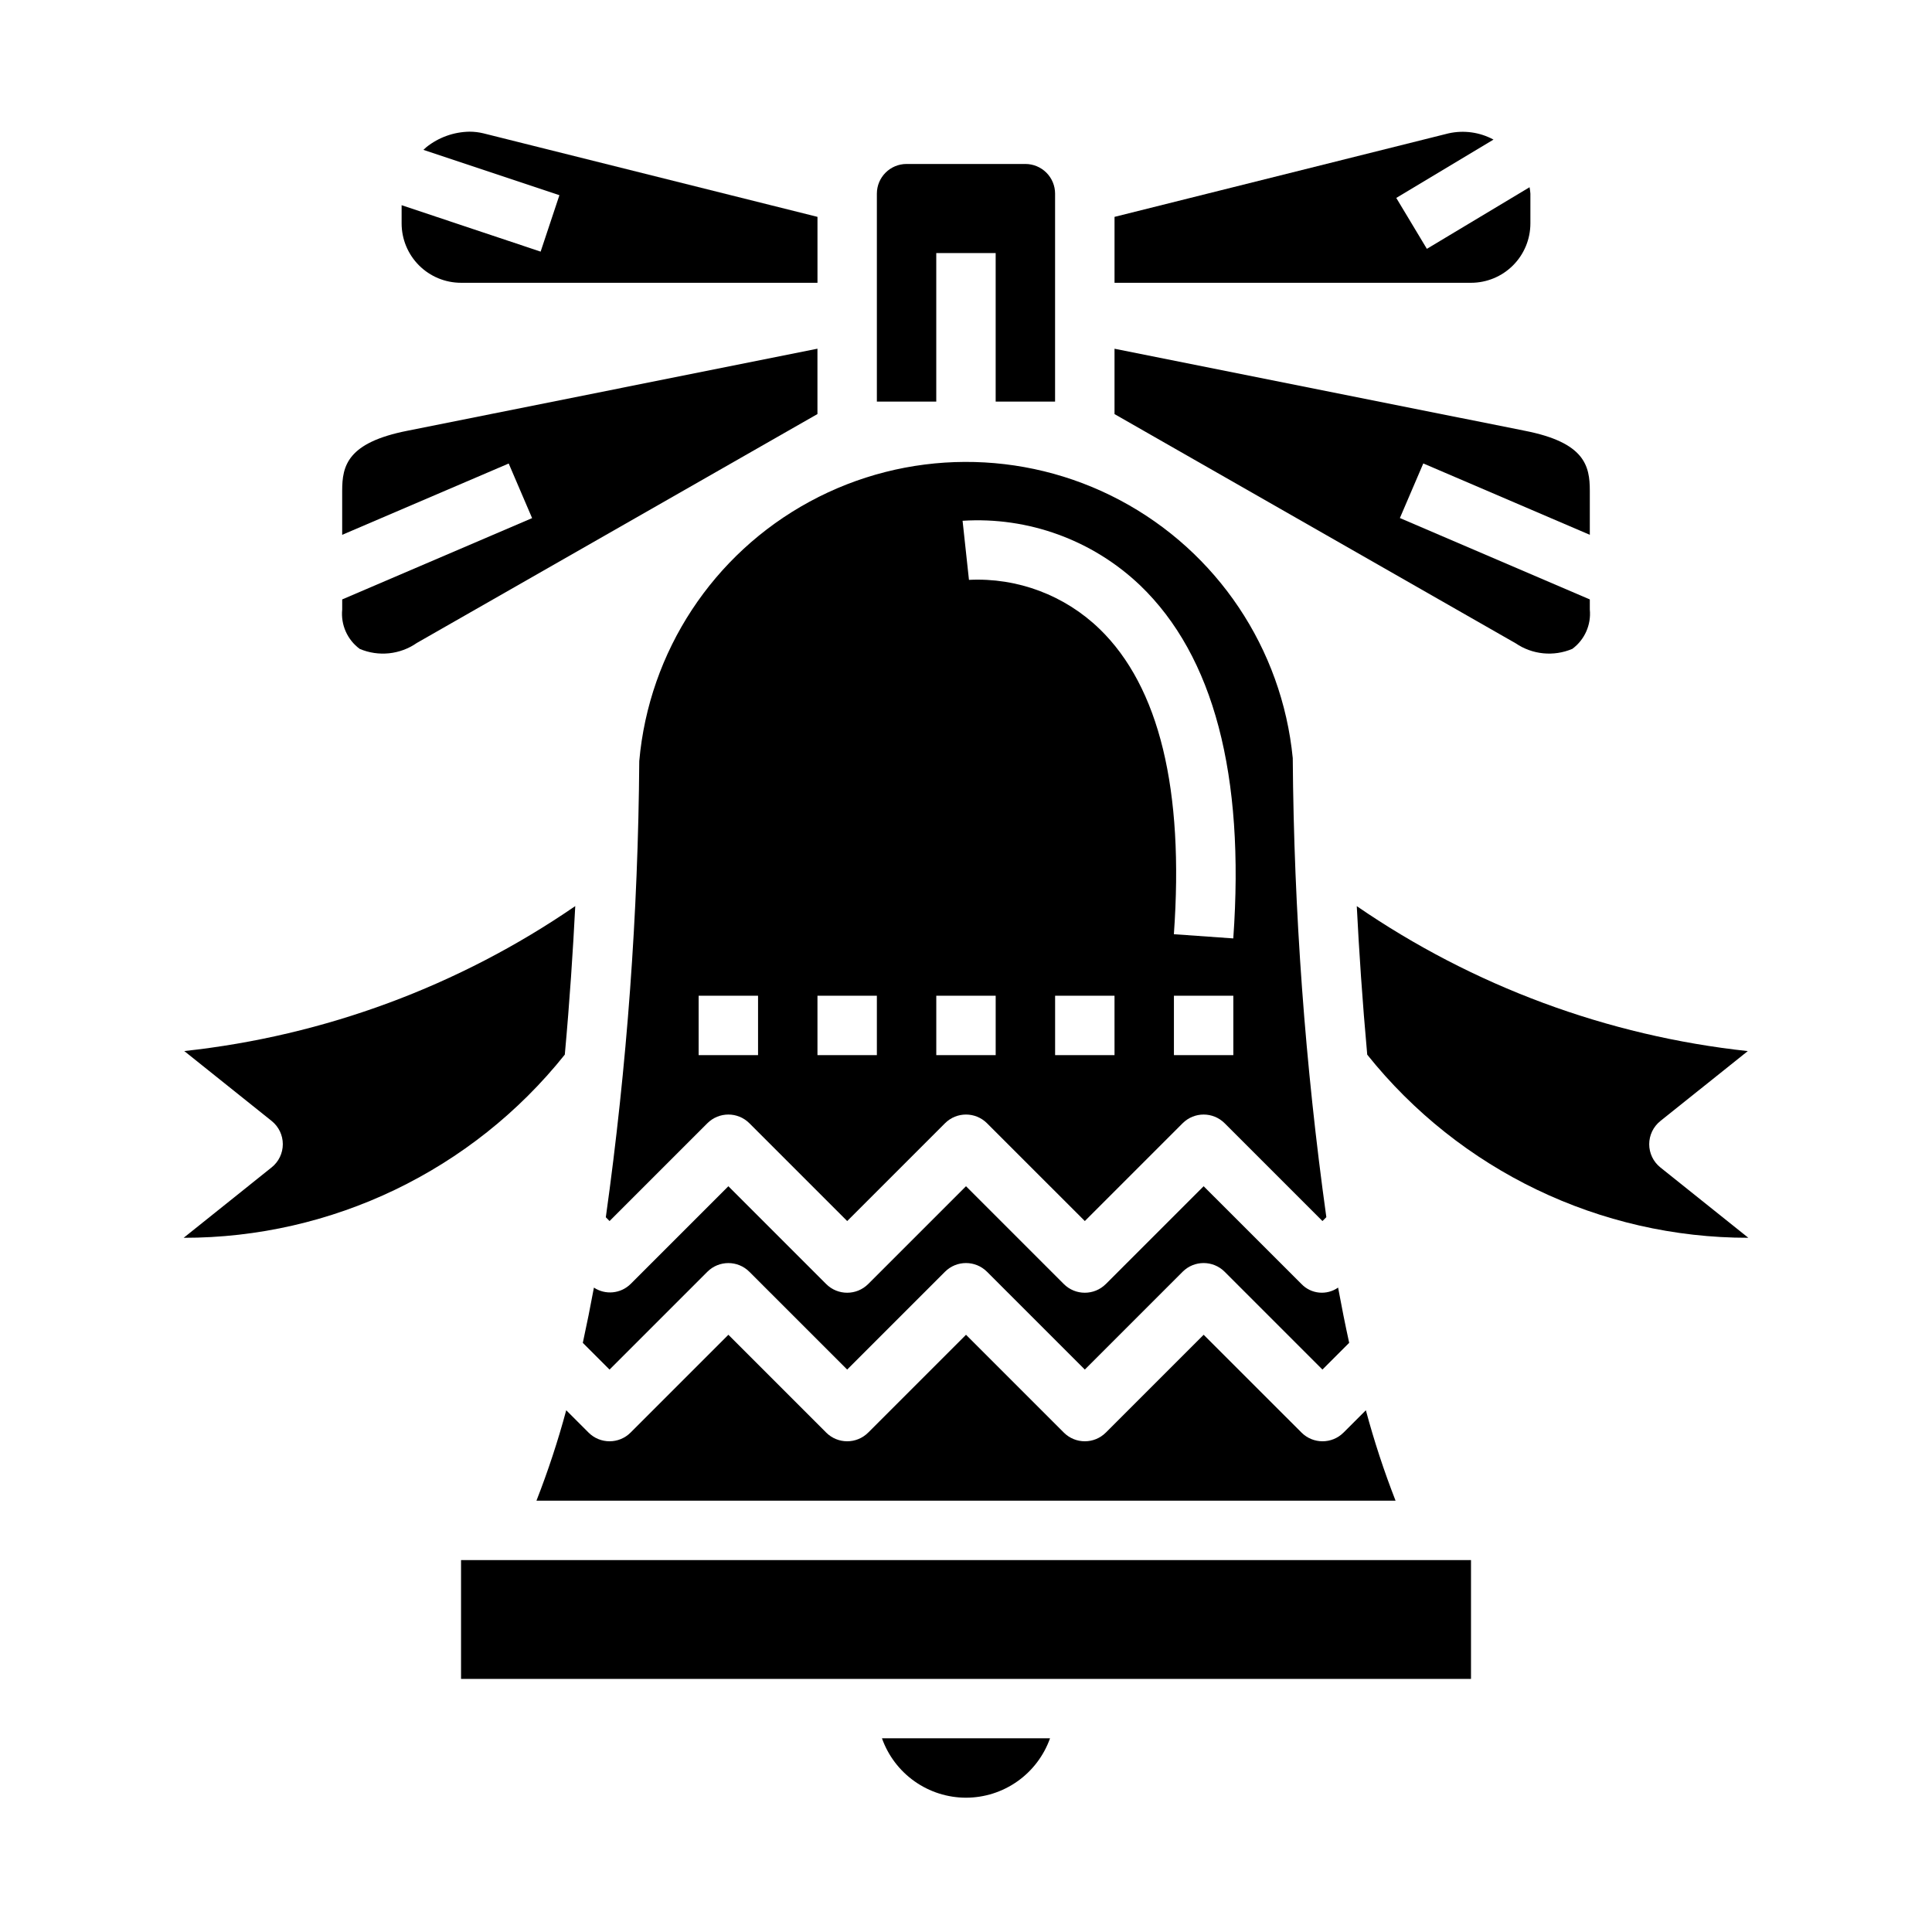
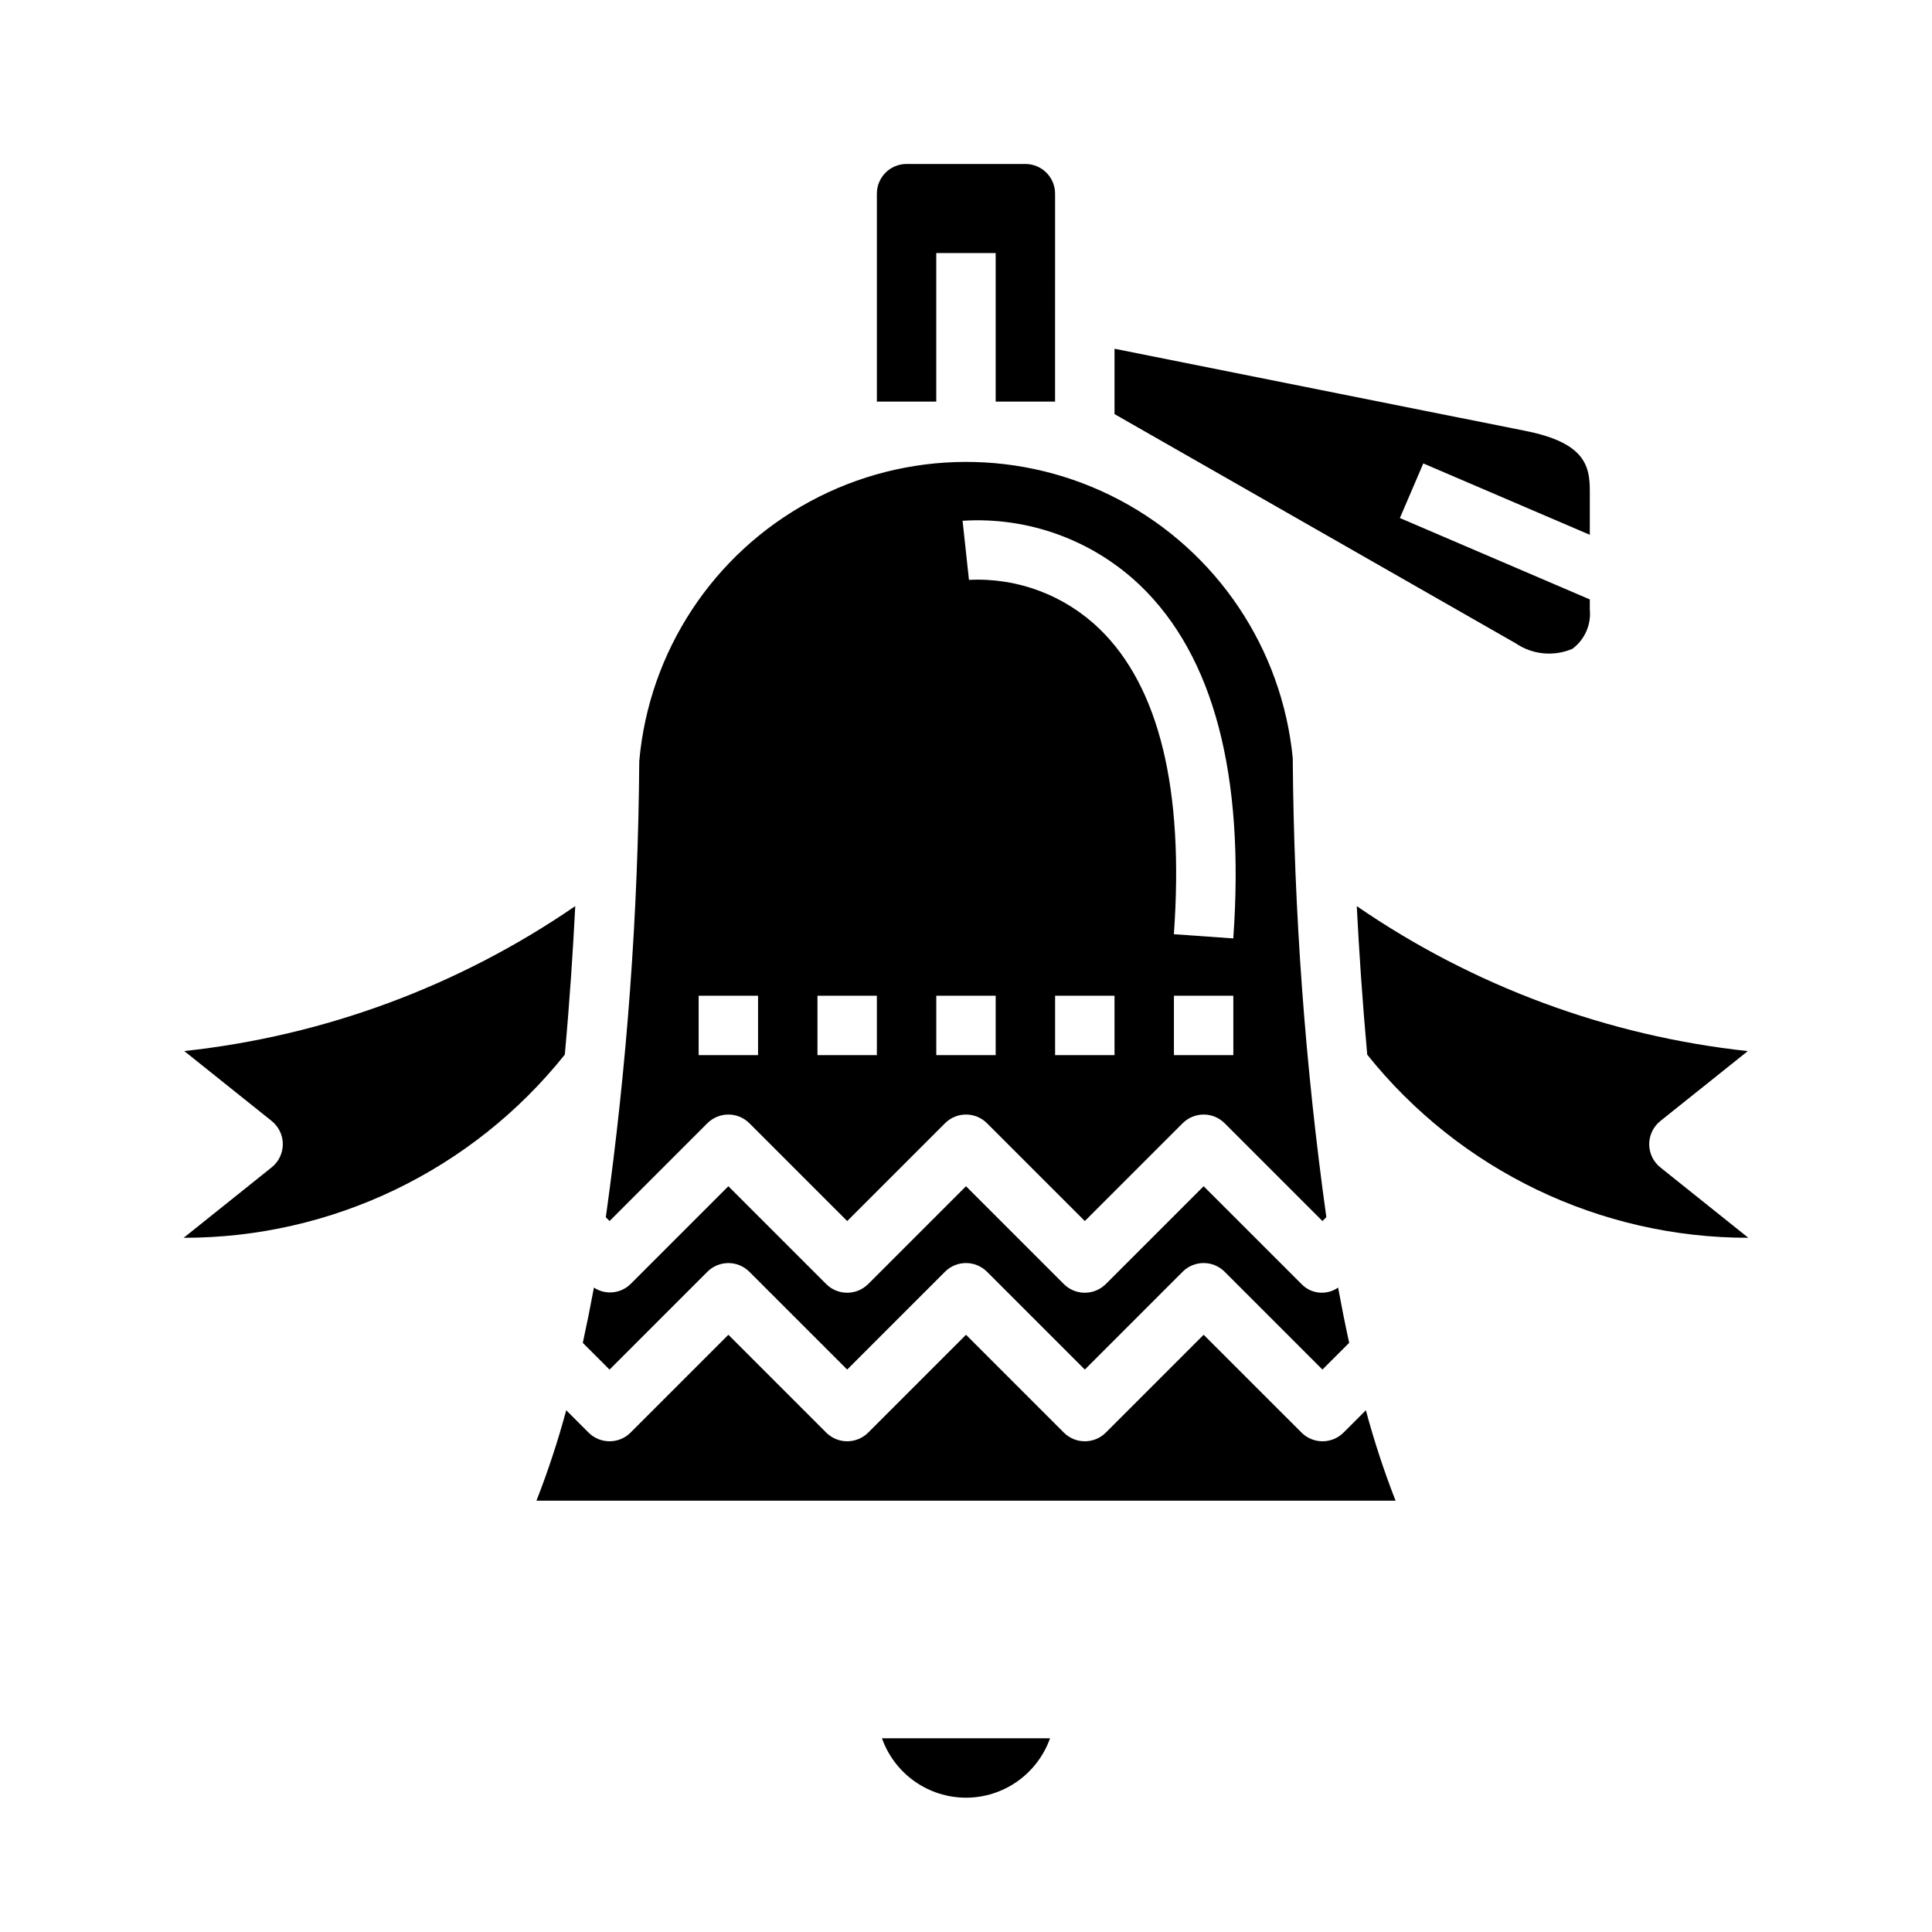
<svg xmlns="http://www.w3.org/2000/svg" fill="#000000" width="800px" height="800px" version="1.1" viewBox="144 144 512 512">
  <g>
    <path d="m286.16 541.7h227.68c-3.062-7.84-5.691-15.844-7.871-23.969l-5.918 5.918h-0.004c-3.074 3.074-8.055 3.074-11.129 0l-25.938-25.922-25.922 25.922h-0.004c-3.074 3.074-8.055 3.074-11.129 0l-25.922-25.922-25.922 25.922h-0.004c-3.074 3.074-8.055 3.074-11.129 0l-25.922-25.922-25.922 25.922c-3.074 3.074-8.059 3.074-11.133 0l-5.918-5.918c-2.188 8.125-4.824 16.129-7.891 23.969z" />
    <path d="m298.45 499.87 7.086 7.086 25.922-25.922v-0.004c3.074-3.07 8.059-3.07 11.129 0l25.926 25.918 25.922-25.922v-0.004c3.074-3.07 8.055-3.07 11.129 0l25.926 25.926 25.922-25.922v-0.004c3.074-3.07 8.055-3.07 11.129 0l25.922 25.926 7.086-7.086c-1.051-4.809-2.027-9.688-2.938-14.641h0.004c-3.027 2.125-7.152 1.727-9.707-0.945l-25.93-25.914-25.922 25.922h-0.004c-3.074 3.07-8.055 3.07-11.129 0l-25.922-25.922-25.922 25.922h-0.004c-3.074 3.07-8.055 3.07-11.129 0l-25.922-25.922-25.922 25.922c-2.609 2.562-6.656 2.957-9.707 0.945-0.914 4.941-1.895 9.824-2.945 14.641z" />
-     <path d="m549.57 203.2v-7.875c-0.039-0.57-0.109-1.141-0.219-1.707l-27.215 16.328-8.109-13.492 25.766-15.461c-3.648-1.973-7.887-2.555-11.934-1.648l-88.496 22.129v17.469h94.465c4.176 0 8.18-1.656 11.133-4.609s4.609-6.957 4.609-11.133z" />
    <path d="m305.54 467.59 25.922-25.922c3.074-3.07 8.059-3.07 11.129 0l25.926 25.922 25.922-25.922c3.074-3.07 8.055-3.07 11.129 0l25.926 25.922 25.922-25.922c3.074-3.07 8.055-3.07 11.129 0l25.922 25.922 1.031-1.031c-5.625-40.312-8.598-80.957-8.902-121.66-2.844-29.012-20.031-54.668-45.777-68.336-25.746-13.668-56.629-13.527-82.25 0.375-25.625 13.898-42.578 39.711-45.156 68.746-0.293 40.453-3.254 80.84-8.863 120.9zm133.82-43.973h-15.746v-15.742h15.742zm31.488 0h-15.746v-15.742h15.742zm-24.68-124.47c19.461 18.703 27.758 50.176 24.664 93.543l-15.742-1.117c2.738-38.32-3.871-65.535-19.68-80.887l-0.004 0.004c-9.238-8.949-21.773-13.66-34.621-13.02l-1.691-15.656v-0.004c17.395-1.109 34.461 5.106 47.074 17.137zm-54.043 108.73h15.742v15.742h-15.742zm-31.488 0h15.742v15.742h-15.742zm-31.488 0h15.742v15.742h-15.742z" />
    <path d="m607.18 422.55c-37.191-4.019-72.797-17.219-103.62-38.414 0.59 11.652 1.473 25.082 2.769 39.359 24.531 30.699 61.703 48.562 101 48.531l-23.316-18.648c-1.867-1.492-2.957-3.758-2.957-6.148s1.09-4.652 2.957-6.148z" />
    <path d="m560.68 315.96c3.269-2.418 5.031-6.375 4.637-10.422v-2.684l-50.332-21.57 6.203-14.469 44.129 18.914v-11.68c0-6.606-1.316-12.785-17.246-15.895l-108.71-21.734v17.32l106.27 60.719v-0.004c4.43 3.035 10.098 3.602 15.043 1.504z" />
-     <path d="m266.18 557.44h267.65v31.488h-267.65z" />
+     <path d="m266.18 557.44h267.65h-267.65z" />
    <path d="m400 620.41c4.883-0.004 9.645-1.52 13.629-4.34 3.988-2.82 7.004-6.801 8.641-11.402h-44.539c1.633 4.602 4.648 8.582 8.637 11.402 3.988 2.82 8.75 4.336 13.633 4.34z" />
    <path d="m392.12 211.07h15.742v39.359h15.742l0.004-55.105c0-2.086-0.828-4.09-2.305-5.566-1.477-1.473-3.477-2.305-5.566-2.305h-31.488c-4.348 0-7.871 3.523-7.871 7.871v55.105h15.742z" />
    <path d="m192.67 472.03c39.305 0.031 76.48-17.836 101.01-48.547 1.309-14.305 2.18-27.727 2.769-39.359-30.824 21.195-66.434 34.398-103.62 38.414l23.168 18.531h-0.004c1.871 1.496 2.957 3.758 2.957 6.148s-1.086 4.652-2.957 6.148z" />
-     <path d="m266.18 218.94h94.461v-17.469l-88.504-22.129c-1.219-0.297-2.469-0.449-3.723-0.445-4.152 0.066-8.168 1.504-11.414 4.094-0.285 0.219-0.488 0.488-0.789 0.723l36.039 12.012-4.977 14.957-36.84-12.305v4.82c0 4.176 1.66 8.18 4.613 11.133 2.949 2.953 6.957 4.609 11.133 4.609z" />
-     <path d="m239.32 315.96c4.984 2.117 10.707 1.523 15.152-1.574l106.16-60.656v-17.32l-108.63 21.738c-15.973 3.148-17.32 9.297-17.32 15.902v11.684l44.129-18.895 6.203 14.469-50.328 21.547v2.684c-0.398 4.047 1.363 8.004 4.637 10.422z" />
  </g>
</svg>